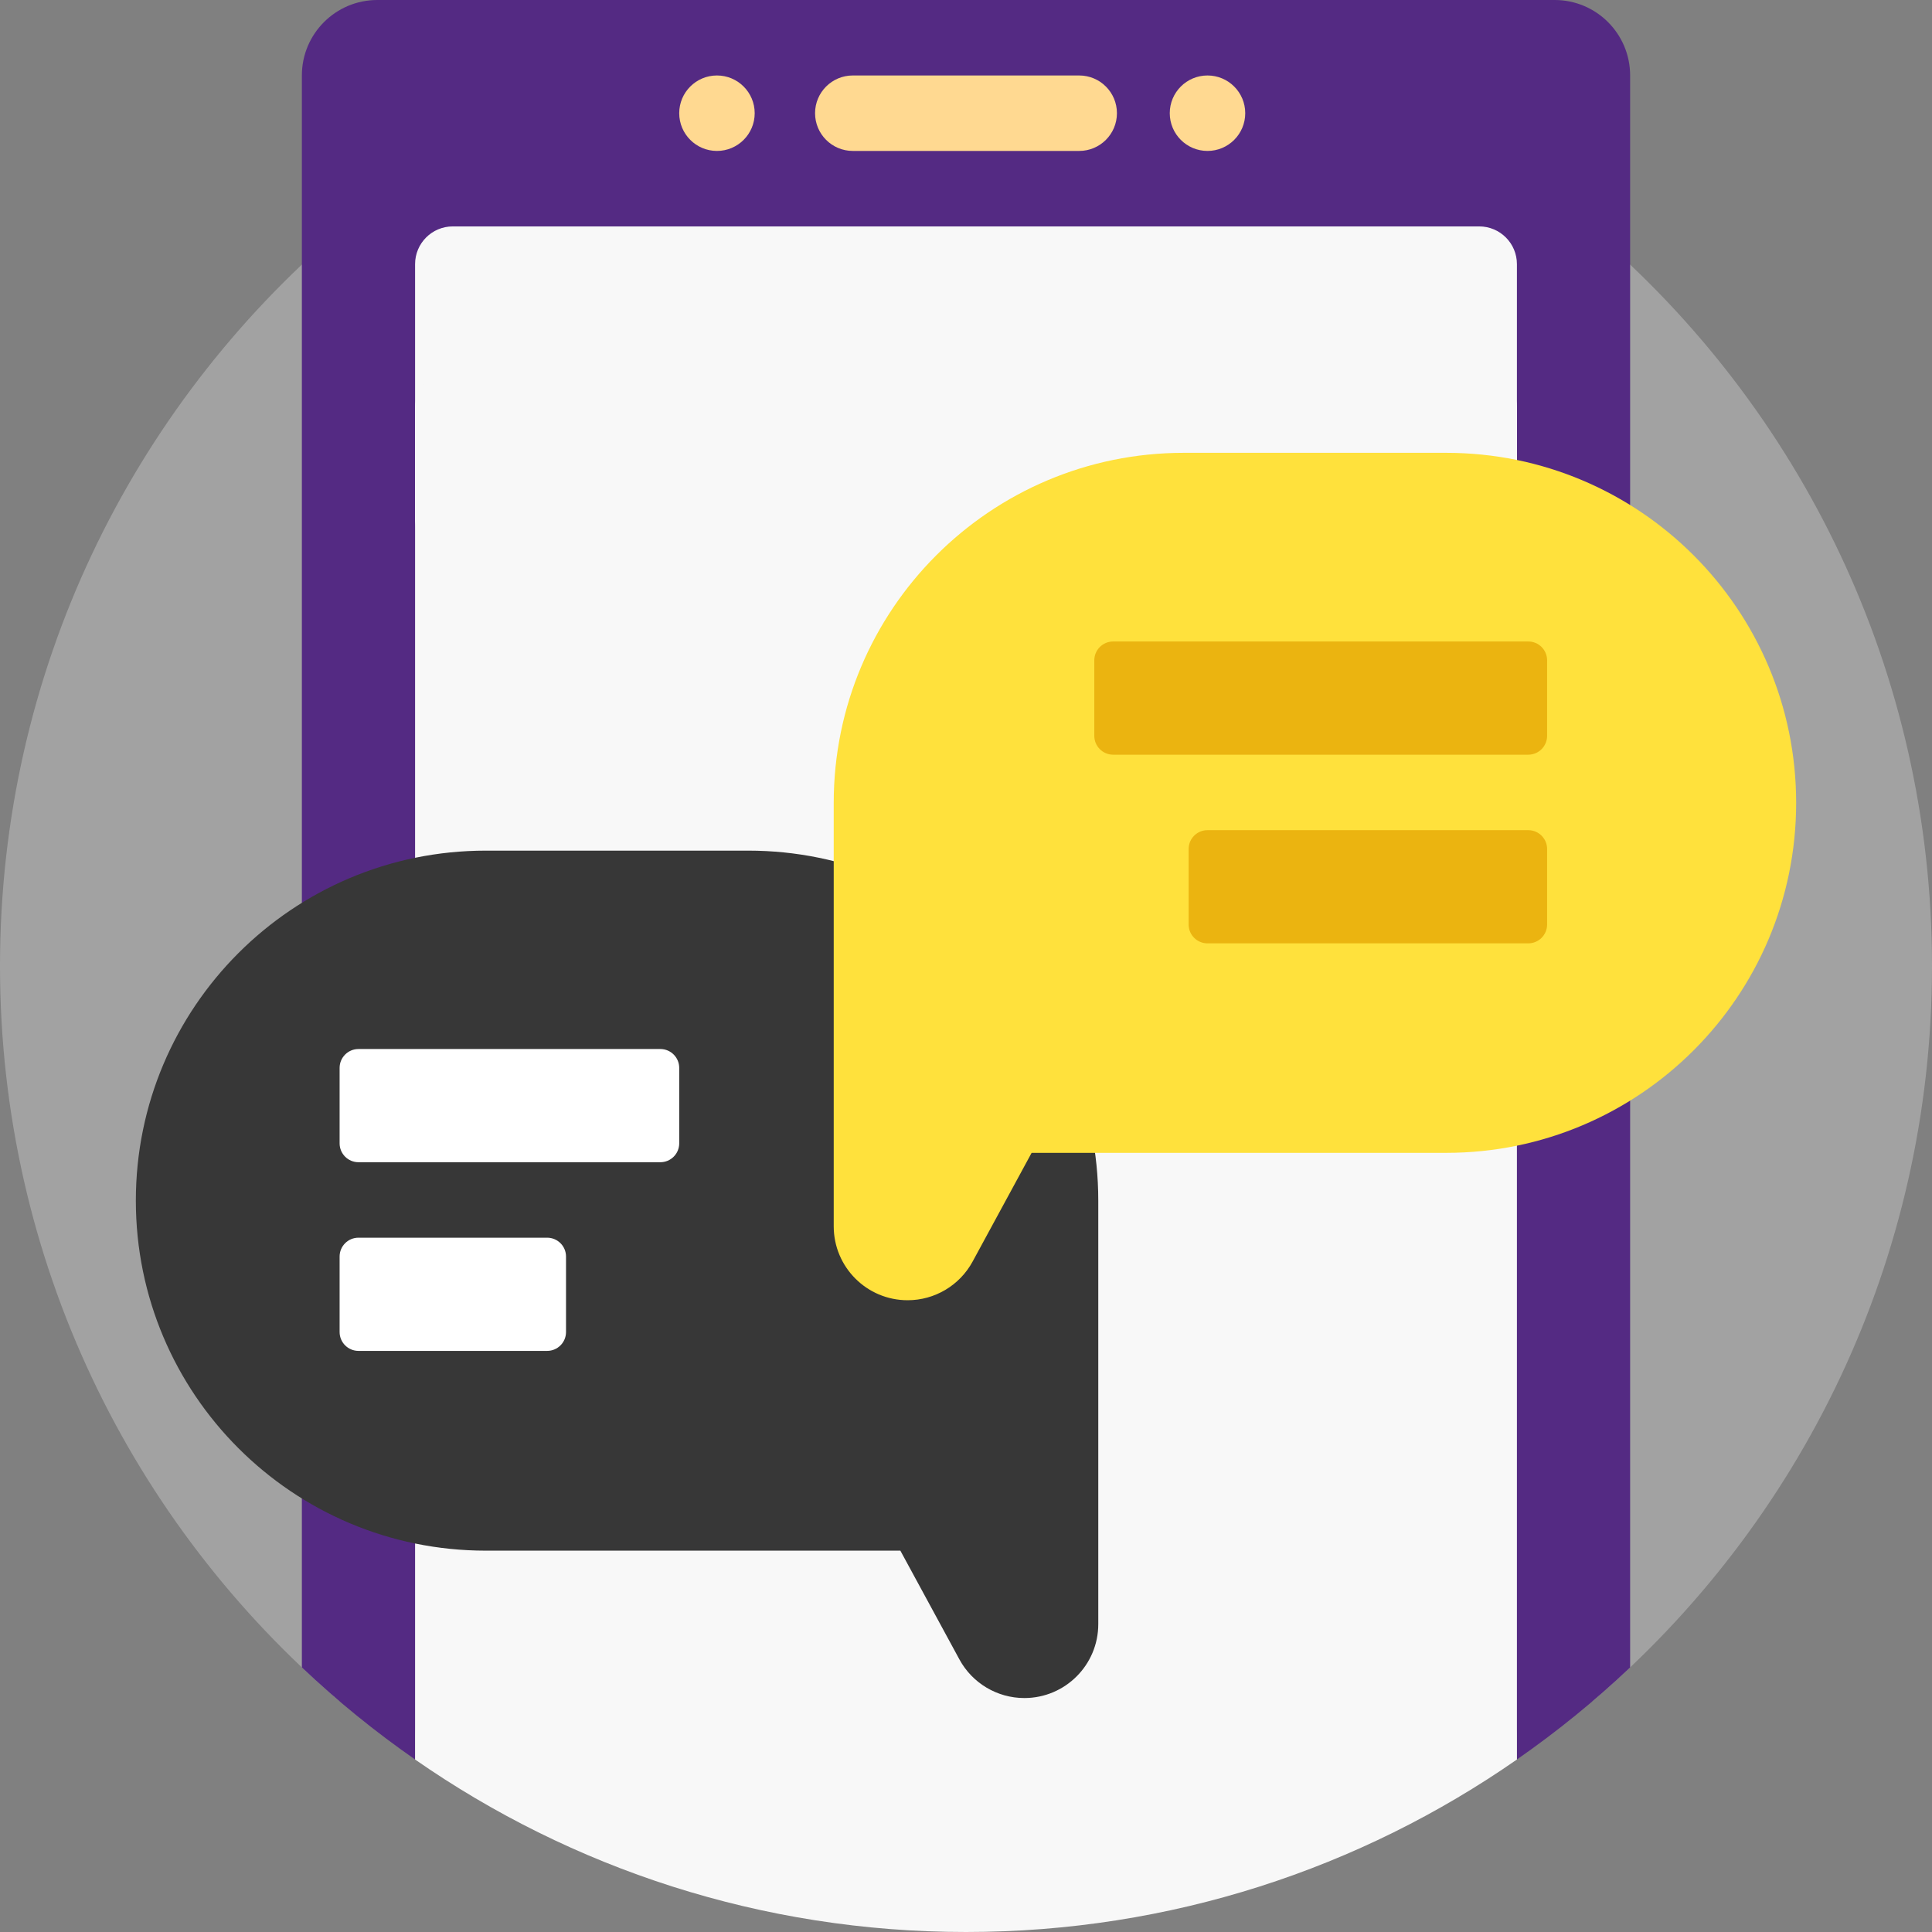
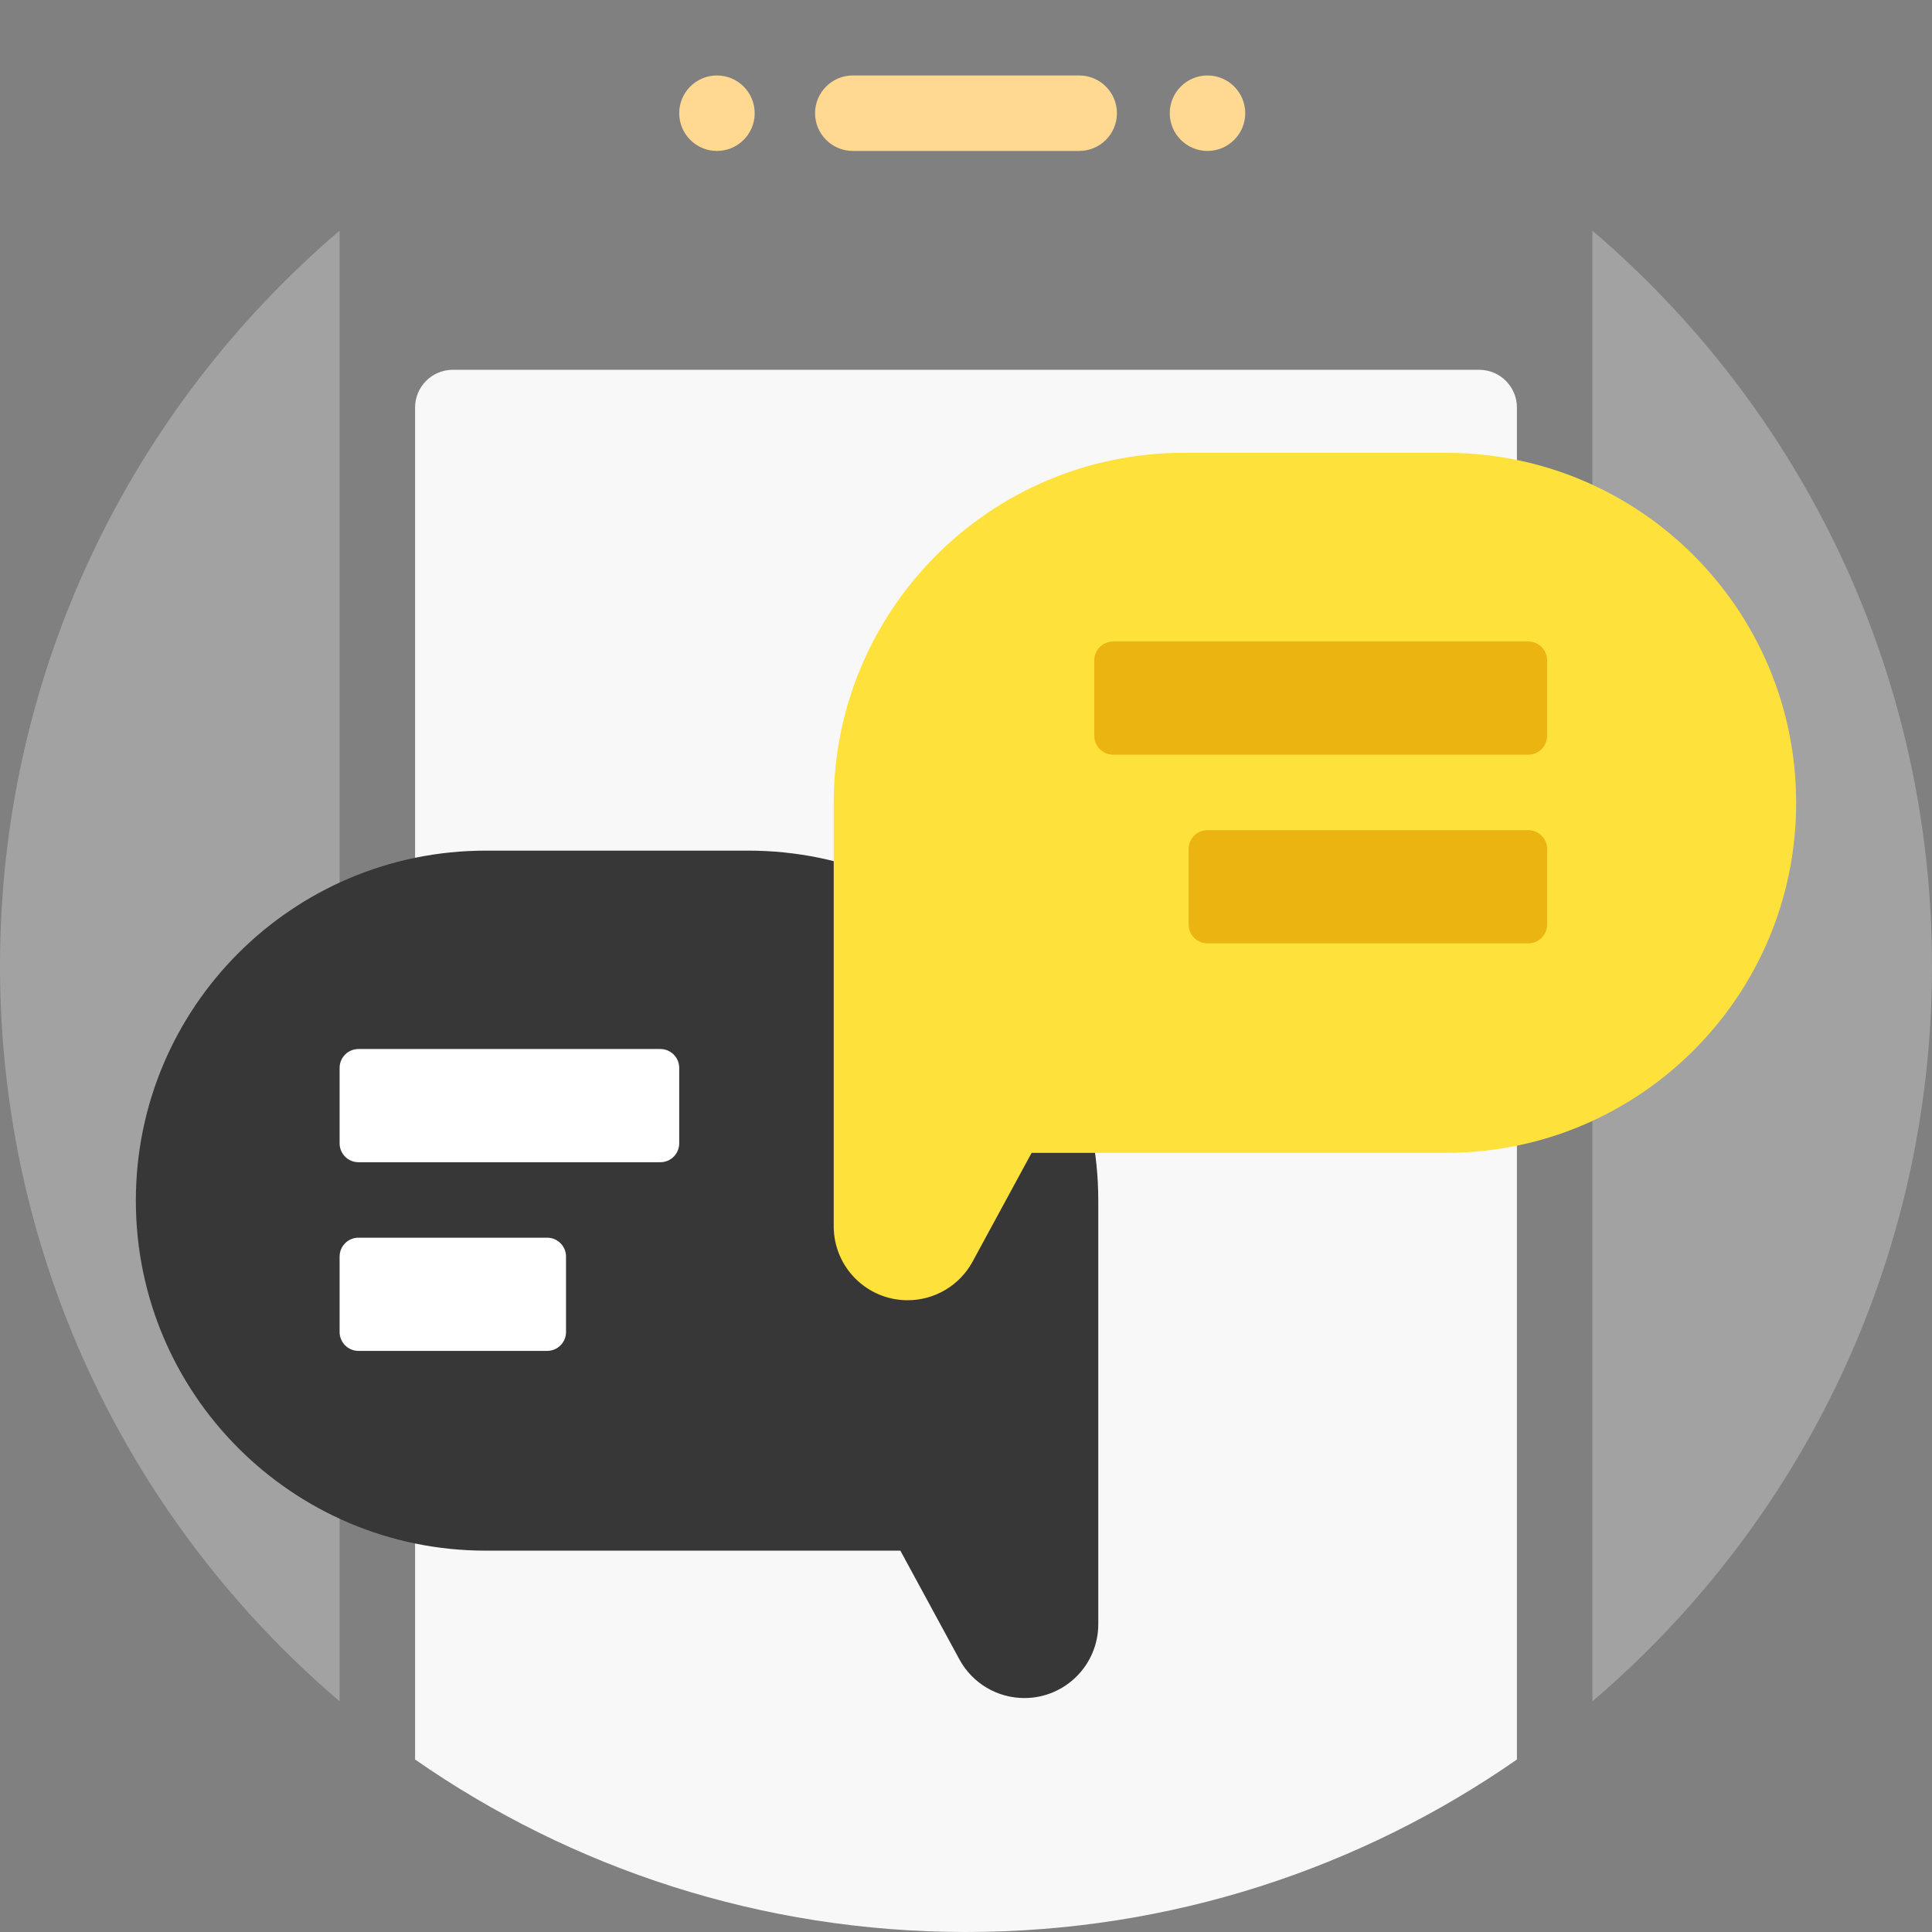
<svg xmlns="http://www.w3.org/2000/svg" width="137" height="137" viewBox="0 0 137 137" fill="none">
  <rect x="0" y="0" width="137" height="137" fill="#808080" stroke="none" />
  <path d="M137 68.5C137 89.382 127.653 108.079 112.918 120.643V17.781V16.357C127.653 28.922 137 47.618 137 68.5ZM0 68.5C0 89.382 9.347 108.079 24.082 120.643V17.781V16.357C9.347 28.922 0 47.618 0 68.5Z" fill="#A2A2A2" />
-   <path d="M115.594 5.352V18.759V29.434V118.241C113.09 120.612 110.405 122.792 107.566 124.767V123.086C107.566 121.608 106.368 120.41 104.891 120.41H32.109C30.631 120.41 29.434 121.608 29.434 123.086V124.767C26.595 122.792 23.91 120.612 21.406 118.24V29.434V18.759V5.352C21.406 2.396 23.802 0 26.758 0H110.242C113.198 0 115.594 2.396 115.594 5.352Z" fill="#542a83" />
  <path d="M79.203 8.027C79.203 9.505 78.005 10.703 76.527 10.703H60.473C58.995 10.703 57.797 9.505 57.797 8.027C57.797 6.55 58.995 5.352 60.473 5.352H76.527C78.005 5.352 79.203 6.55 79.203 8.027ZM50.84 5.352C49.362 5.352 48.164 6.55 48.164 8.027C48.164 9.505 49.362 10.703 50.84 10.703C52.318 10.703 53.516 9.505 53.516 8.027C53.516 6.55 52.318 5.352 50.84 5.352ZM85.625 5.352C84.147 5.352 82.949 6.55 82.949 8.027C82.949 9.505 84.147 10.703 85.625 10.703C87.103 10.703 88.301 9.505 88.301 8.027C88.301 6.55 87.103 5.352 85.625 5.352Z" fill="#FFD991" />
-   <path d="M107.566 18.73V37.461C107.566 35.983 106.368 34.785 104.891 34.785H32.109C30.631 34.785 29.434 35.983 29.434 37.461V18.73C29.434 17.253 30.631 16.055 32.109 16.055H104.891C106.368 16.055 107.566 17.253 107.566 18.73Z" fill="#F8F8F8" />
  <path d="M107.566 28.898V42.812V52.98V124.769C96.485 132.477 83.022 137 68.5 137C53.978 137 40.515 132.477 29.434 124.769V52.98V42.812V28.898C29.434 27.421 30.631 26.223 32.109 26.223H104.891C106.368 26.223 107.566 27.421 107.566 28.898Z" fill="#F8F8F8" />
  <path d="M34.453 60.319H53.06C66.768 60.319 77.88 71.431 77.88 85.139V102.121V109.959V115.168C77.88 118.063 75.533 120.41 72.638 120.41C70.716 120.41 68.948 119.358 68.032 117.669L63.846 109.959H34.453C20.745 109.959 9.633 98.847 9.633 85.139C9.633 71.431 20.745 60.319 34.453 60.319Z" fill="#373737" />
  <path d="M48.164 75.725V81.076C48.164 81.815 47.565 82.414 46.826 82.414H25.42C24.681 82.414 24.082 81.815 24.082 81.076V75.725C24.082 74.986 24.681 74.387 25.42 74.387H46.826C47.565 74.387 48.164 74.986 48.164 75.725ZM38.799 87.766H25.42C24.681 87.766 24.082 88.365 24.082 89.103V94.455C24.082 95.194 24.681 95.793 25.42 95.793H38.799C39.538 95.793 40.137 95.194 40.137 94.455V89.103C40.137 88.365 39.538 87.766 38.799 87.766Z" fill="white" />
  <path d="M127.367 56.93C127.367 70.638 116.255 81.75 102.547 81.75H73.153L68.968 89.46C68.051 91.149 66.283 92.201 64.362 92.201C61.467 92.201 59.12 89.854 59.12 86.959V81.75V73.912V56.93C59.12 43.222 70.232 32.11 83.94 32.11H102.547C116.255 32.109 127.367 43.222 127.367 56.93Z" fill="#FFE13C" />
  <path d="M109.707 46.826V52.178C109.707 52.917 109.108 53.516 108.369 53.516H78.936C78.197 53.516 77.598 52.917 77.598 52.178V46.826C77.598 46.087 78.197 45.488 78.936 45.488H108.369C109.108 45.488 109.707 46.087 109.707 46.826ZM108.369 58.867H85.625C84.886 58.867 84.287 59.466 84.287 60.205V65.557C84.287 66.296 84.886 66.894 85.625 66.894H108.369C109.108 66.894 109.707 66.296 109.707 65.557V60.205C109.707 59.466 109.108 58.867 108.369 58.867Z" fill="#EBB410" />
</svg>